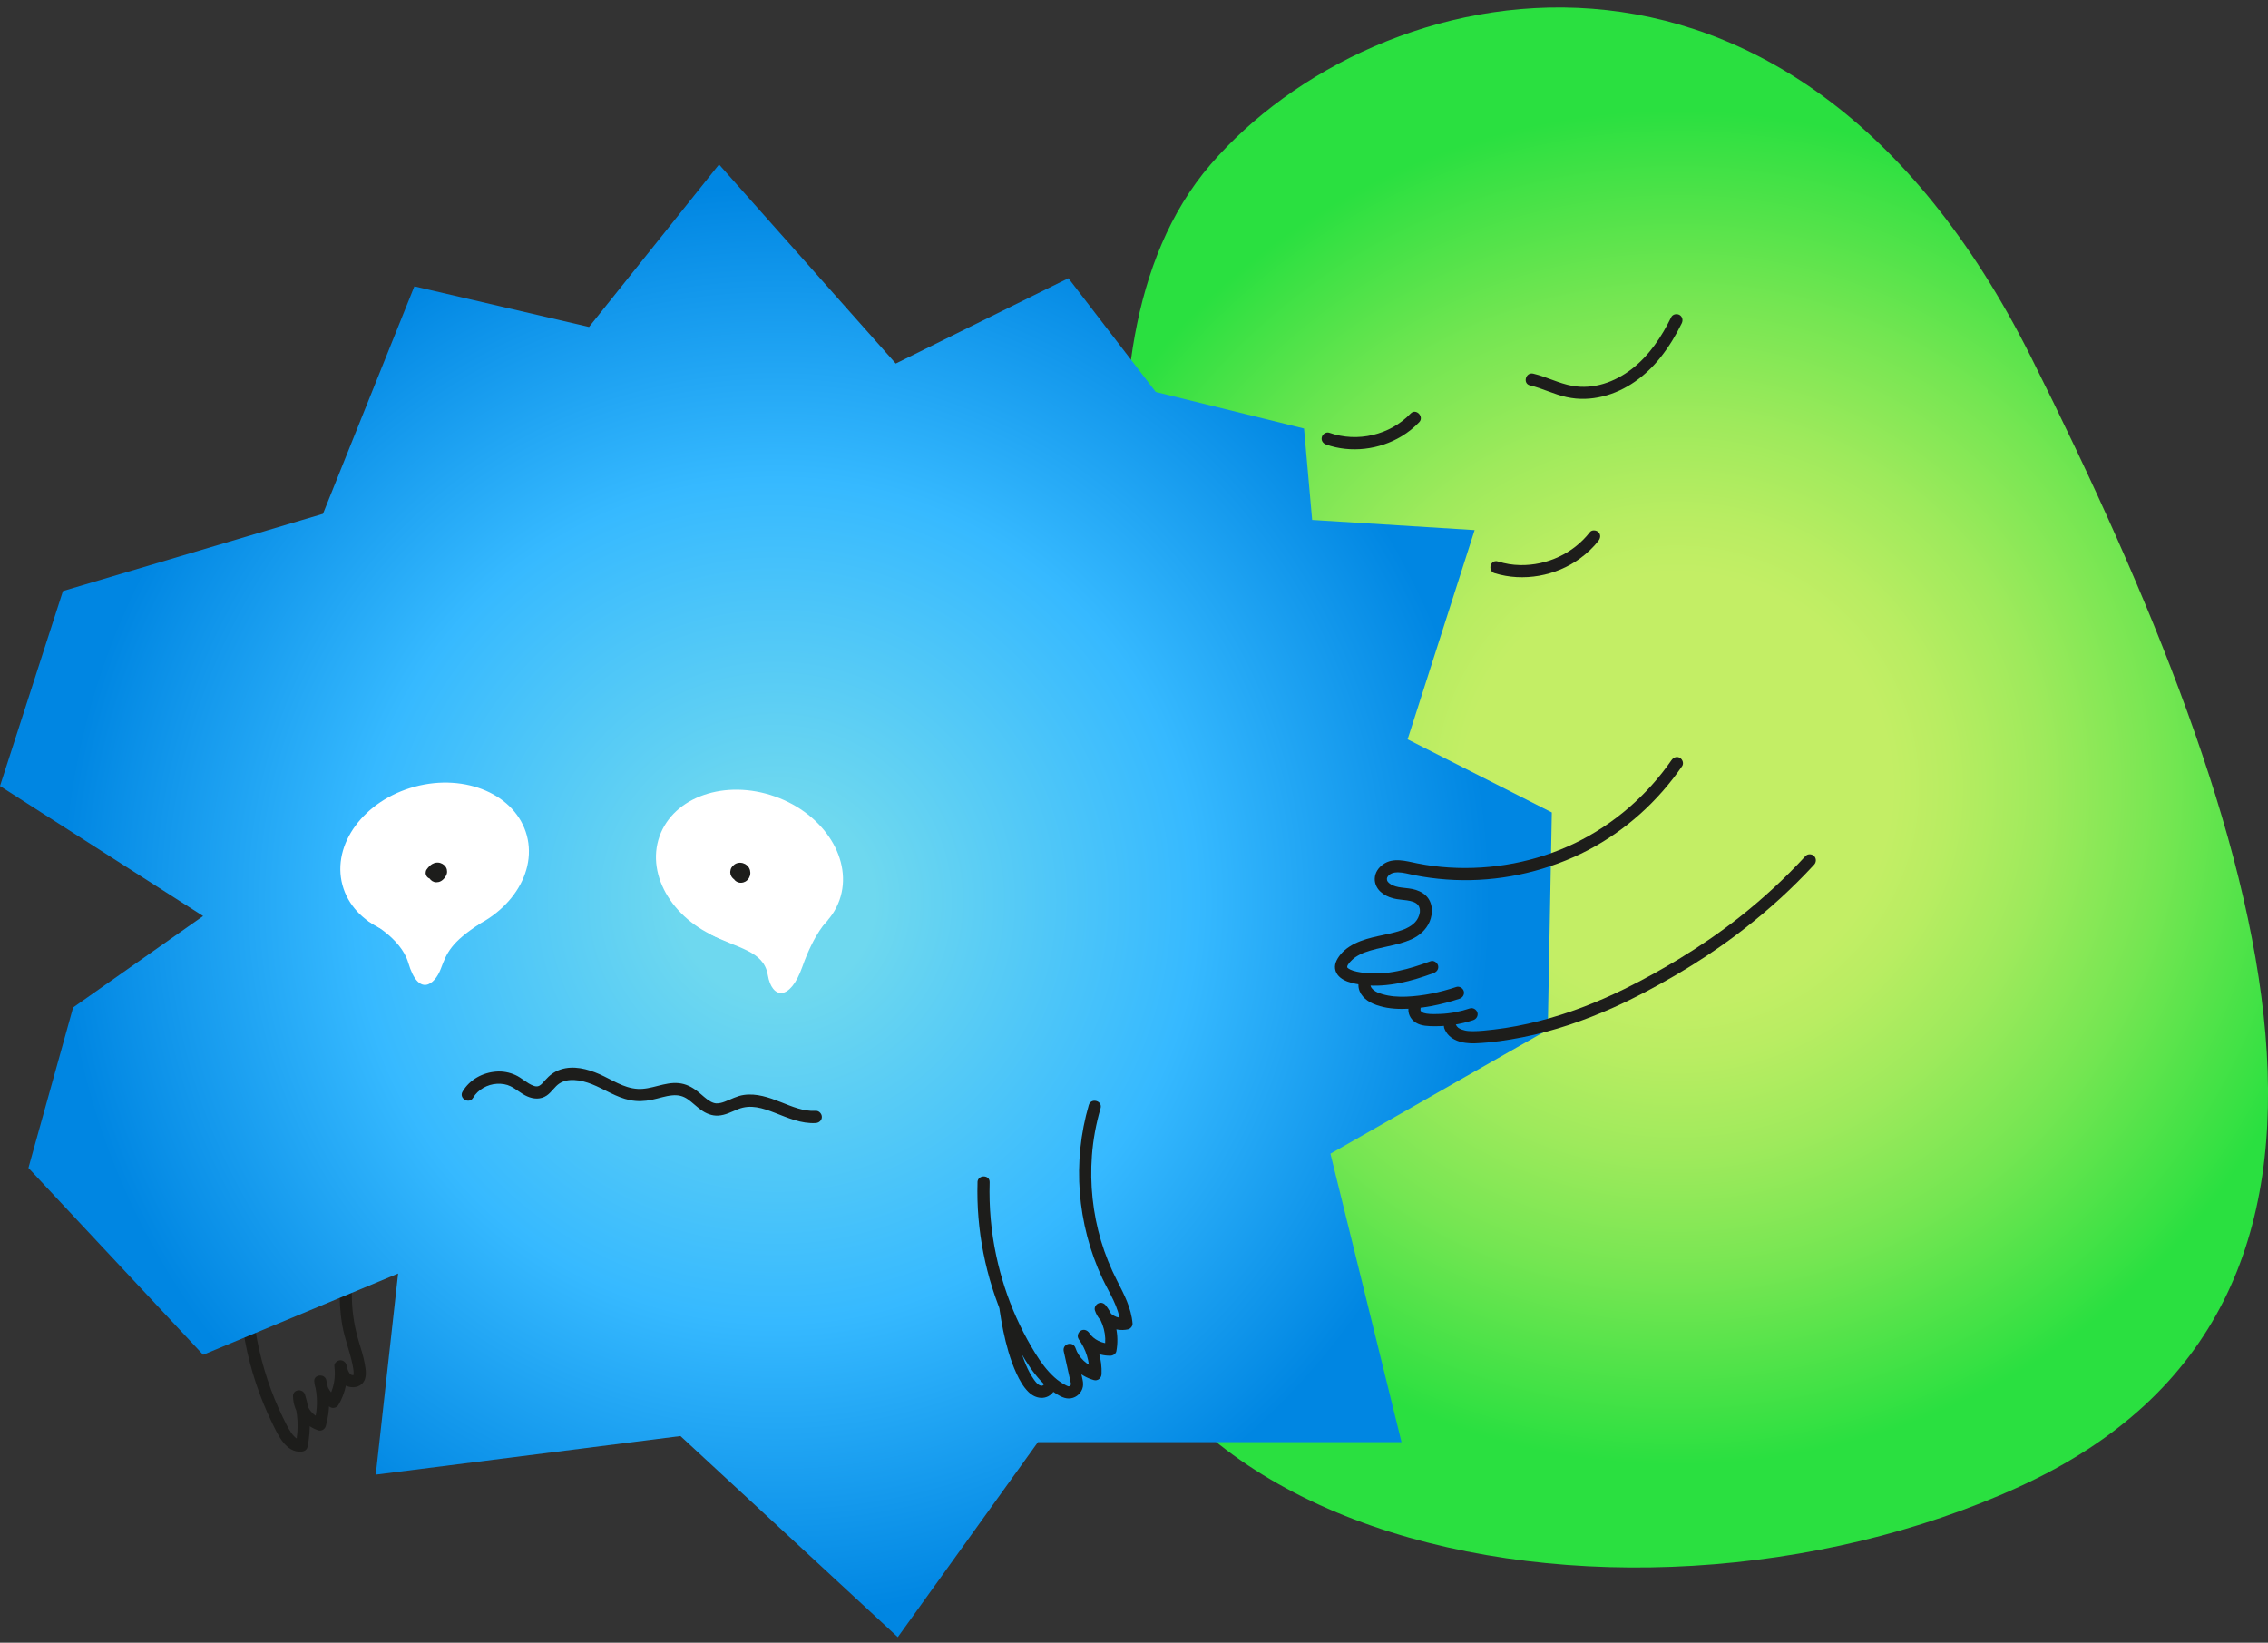
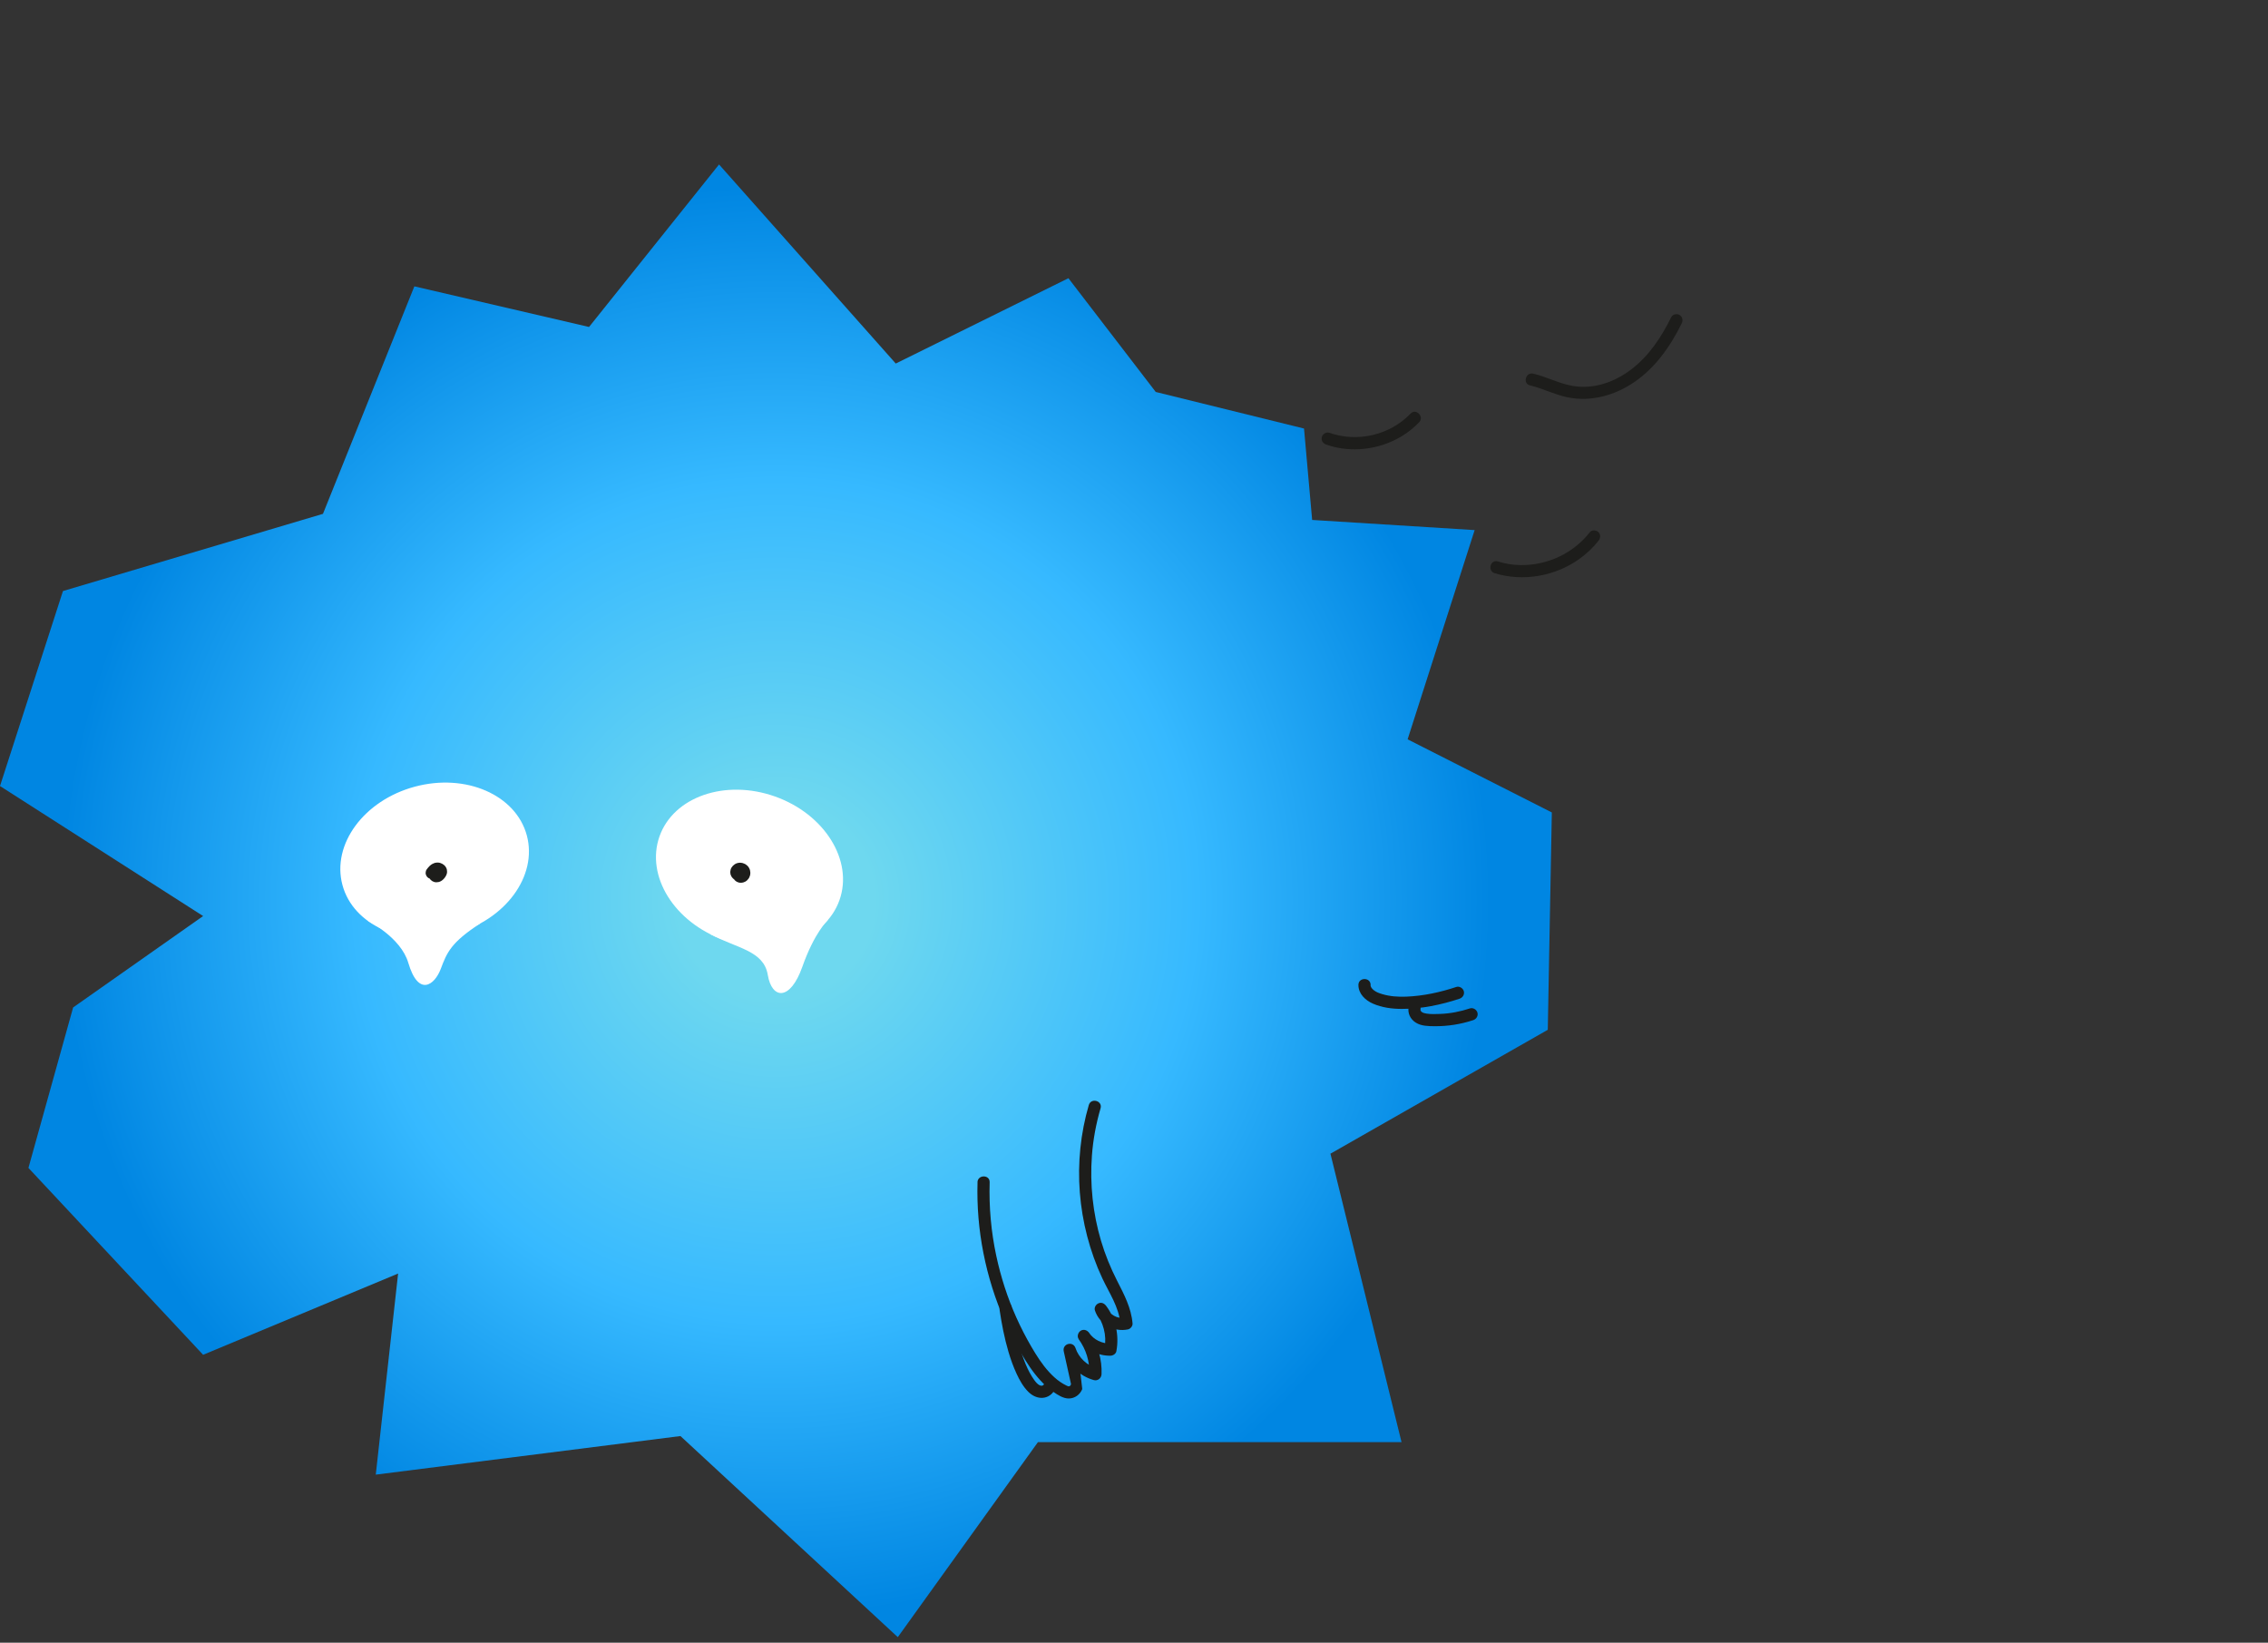
<svg xmlns="http://www.w3.org/2000/svg" width="243" height="176" viewBox="0 0 243 176" fill="none">
  <rect x="0" y="0" width="243" height="176" fill="#333333" stroke="none" />
-   <path d="M25.761 134.65C25.28 140.737 26.47 146.926 29.14 152.417C29.75 153.668 30.609 155.668 32.311 155.527C32.586 155.505 32.877 155.342 32.94 155.048C33.341 153.181 33.262 151.235 32.677 149.414C32.457 148.732 31.382 148.826 31.395 149.588C31.421 151.246 32.535 152.733 34.105 153.25C34.442 153.361 34.814 153.12 34.907 152.793C35.371 151.176 35.384 149.457 34.953 147.832C34.77 147.142 33.602 147.255 33.671 148.006C33.776 149.148 34.379 150.164 35.369 150.756C35.674 150.939 36.083 150.824 36.261 150.521C36.997 149.283 37.323 147.805 37.134 146.376L35.852 146.55C36.024 147.233 36.27 147.973 36.899 148.371C37.458 148.726 38.296 148.743 38.788 148.258C39.378 147.675 39.197 146.748 39.064 146.021C38.931 145.294 38.69 144.543 38.468 143.814C38.022 142.345 37.761 140.859 37.706 139.322C37.652 137.786 37.767 136.247 37.98 134.728C38.229 132.963 38.59 131.218 38.958 129.477C39.029 129.133 38.855 128.772 38.501 128.674C38.176 128.584 37.772 128.782 37.697 129.131C37.095 131.984 36.501 134.867 36.401 137.79C36.353 139.209 36.435 140.63 36.681 142.03C36.927 143.429 37.476 144.769 37.763 146.171C37.833 146.506 37.904 146.865 37.889 147.209C37.885 147.285 37.87 147.209 37.876 147.324C37.887 147.314 37.896 147.303 37.907 147.294L37.863 147.34L37.896 147.311C37.828 147.348 37.824 147.351 37.88 147.32C37.811 147.335 37.798 147.34 37.841 147.333C37.885 147.329 37.872 147.327 37.798 147.333C37.732 147.322 37.676 147.32 37.613 147.285C37.567 147.259 37.493 147.196 37.419 147.085C37.249 146.824 37.184 146.506 37.108 146.21C37.032 145.914 36.703 145.697 36.392 145.742C36.105 145.786 35.782 146.058 35.826 146.384C35.987 147.603 35.761 148.813 35.132 149.873L36.024 149.638C35.443 149.292 35.032 148.661 34.973 148.014L33.691 148.188C34.063 149.594 34.046 151.059 33.645 152.456L34.448 151.999C33.439 151.666 32.714 150.639 32.699 149.596L31.417 149.771C31.93 151.368 32.033 153.068 31.68 154.711L32.309 154.232C32.235 154.238 32.159 154.245 32.083 154.236C32.187 154.247 31.967 154.204 31.972 154.206C31.9 154.184 31.839 154.151 31.735 154.08C31.558 153.96 31.349 153.721 31.212 153.518C30.838 152.974 30.555 152.36 30.265 151.768C29.65 150.502 29.121 149.196 28.677 147.86C27.776 145.152 27.212 142.332 27.029 139.483C26.925 137.877 26.94 136.265 27.066 134.661C27.095 134.308 26.747 134.008 26.413 134.008C26.037 134.008 25.789 134.308 25.761 134.661V134.65Z" fill="#1D1D1B" />
-   <path d="M125.354 79.645C125.354 79.645 112.078 38.078 129.706 17.621C147.334 -2.836 191.83 -13.3 217.628 38.296C243.426 89.891 259.195 139.711 216.322 159.297C173.45 178.884 107.508 165.609 116.866 115.119C126.224 64.629 125.354 79.645 125.354 79.645Z" fill="url(#paint0_radial_3296_2408)" />
  <path d="M166.268 87.045L150.816 79.21L157.998 56.794L140.588 55.706L139.717 45.913L123.831 41.995L114.473 29.808L95.974 38.949L77.04 17.621L63.112 35.031L44.396 30.679L34.603 55.053L6.746 63.323L0 84.215L21.763 98.144L7.835 107.937L3.047 125.13L21.763 145.151L42.655 136.446L40.261 157.991L72.906 153.857L96.192 175.402L111.208 154.509L150.164 154.509L142.547 123.606L165.833 110.331L166.268 87.045Z" fill="url(#paint1_radial_3296_2408)" />
  <path d="M48.683 100.045C54.139 98.581 57.615 93.866 56.447 89.512C55.279 85.159 49.909 82.817 44.453 84.281C38.997 85.745 35.521 90.461 36.689 94.814C37.857 99.167 43.227 101.509 48.683 100.045Z" fill="white" />
  <path d="M89.945 96.437C91.449 92.188 88.351 87.215 83.026 85.331C77.7 83.446 72.164 85.362 70.66 89.611C69.157 93.86 72.255 98.833 77.58 100.717C82.905 102.602 88.441 100.686 89.945 96.437Z" fill="white" />
  <path d="M76.074 100.078C78.999 101.625 81.828 101.843 82.264 104.454C82.699 107.066 84.657 107.283 85.963 103.584C87.269 99.884 88.681 98.602 88.681 98.602L85.093 92.92" fill="white" />
  <path d="M51.468 98.931C48.314 100.972 47.879 102.06 47.226 103.801C46.573 105.542 44.832 106.848 43.744 103.148C42.943 100.426 39.433 98.667 39.433 98.667L41.568 89.873" fill="white" />
  <path d="M78.95 93.127C78.95 93.127 78.932 93.136 78.923 93.141L79.08 93.075C79.063 93.082 79.043 93.088 79.026 93.091L79.2 93.067C79.18 93.067 79.163 93.067 79.143 93.067L79.317 93.091C79.291 93.086 79.267 93.08 79.243 93.071L79.4 93.136C79.376 93.125 79.352 93.112 79.332 93.095L79.465 93.197C79.448 93.182 79.43 93.167 79.415 93.147L79.517 93.28C79.5 93.258 79.487 93.236 79.476 93.212L79.541 93.369C79.535 93.35 79.528 93.332 79.526 93.312L79.55 93.487C79.548 93.46 79.548 93.436 79.55 93.41L79.526 93.585C79.531 93.558 79.537 93.534 79.546 93.51L79.481 93.667C79.493 93.637 79.511 93.609 79.531 93.58L79.428 93.713C79.45 93.687 79.474 93.663 79.5 93.641L79.367 93.743C79.396 93.722 79.424 93.704 79.457 93.691L79.3 93.757C79.335 93.741 79.372 93.733 79.409 93.726L79.235 93.75C79.274 93.746 79.311 93.746 79.35 93.75L79.176 93.726C79.217 93.733 79.258 93.743 79.298 93.759L79.141 93.693C79.176 93.709 79.208 93.728 79.241 93.75L79.108 93.648C79.139 93.672 79.165 93.698 79.189 93.728L79.087 93.595C79.108 93.624 79.124 93.652 79.139 93.685L79.073 93.528C79.089 93.563 79.097 93.6 79.104 93.639L79.08 93.465C79.084 93.504 79.084 93.541 79.08 93.58L79.104 93.406C79.097 93.447 79.087 93.489 79.071 93.528L79.137 93.371C79.121 93.404 79.106 93.432 79.084 93.46L79.187 93.328C79.167 93.352 79.145 93.373 79.119 93.393L79.252 93.291C79.226 93.31 79.198 93.326 79.169 93.339L79.326 93.273C79.3 93.284 79.274 93.291 79.245 93.295L79.419 93.271C79.391 93.275 79.365 93.275 79.337 93.271L79.511 93.295C79.487 93.291 79.465 93.286 79.444 93.275L79.6 93.341C79.585 93.334 79.57 93.326 79.557 93.315L79.689 93.417C79.674 93.404 79.659 93.391 79.646 93.376L79.748 93.508C79.733 93.489 79.722 93.469 79.711 93.447L79.776 93.604C79.77 93.585 79.763 93.567 79.759 93.547L79.783 93.722C79.781 93.702 79.781 93.683 79.783 93.663L79.759 93.837C79.761 93.822 79.766 93.806 79.772 93.789L79.707 93.946C79.711 93.933 79.718 93.922 79.726 93.911C79.774 93.837 79.8 93.754 79.805 93.667C79.824 93.58 79.82 93.493 79.794 93.406C79.774 93.321 79.735 93.247 79.676 93.184C79.631 93.112 79.57 93.058 79.493 93.016C79.341 92.936 79.158 92.897 78.991 92.951L78.834 93.016C78.736 93.075 78.658 93.154 78.599 93.252C78.558 93.315 78.529 93.389 78.508 93.46C78.497 93.495 78.495 93.543 78.49 93.576C78.486 93.615 78.475 93.661 78.477 93.702C78.488 93.859 78.519 94.013 78.606 94.148C78.64 94.2 78.682 94.253 78.723 94.3C78.732 94.309 78.738 94.318 78.747 94.327C78.793 94.37 78.847 94.409 78.899 94.444C78.91 94.453 78.921 94.459 78.934 94.466C78.993 94.496 79.058 94.525 79.121 94.544C79.135 94.549 79.147 94.551 79.161 94.553C79.241 94.568 79.328 94.586 79.411 94.577C79.487 94.57 79.576 94.564 79.655 94.538C79.718 94.516 79.779 94.488 79.837 94.462C79.853 94.455 79.866 94.448 79.881 94.44C80.033 94.348 80.127 94.244 80.227 94.103C80.242 94.081 80.255 94.057 80.266 94.033C80.299 93.961 80.336 93.885 80.358 93.806C80.379 93.728 80.386 93.645 80.392 93.565C80.394 93.534 80.394 93.504 80.392 93.474C80.384 93.393 80.377 93.31 80.358 93.232C80.338 93.154 80.301 93.078 80.266 93.006C80.22 92.91 80.151 92.821 80.072 92.749C80.014 92.694 79.948 92.644 79.881 92.601C79.857 92.586 79.831 92.573 79.805 92.559C79.733 92.527 79.659 92.492 79.583 92.47C79.507 92.448 79.417 92.442 79.335 92.433C79.306 92.431 79.278 92.431 79.248 92.433C79.167 92.44 79.08 92.448 79.002 92.47C78.899 92.501 78.795 92.542 78.71 92.605C78.571 92.707 78.471 92.797 78.377 92.949C78.284 93.101 78.26 93.239 78.242 93.408C78.242 93.424 78.24 93.439 78.242 93.452C78.244 93.521 78.255 93.595 78.268 93.663C78.27 93.676 78.275 93.689 78.279 93.702C78.299 93.763 78.327 93.828 78.358 93.885C78.364 93.896 78.371 93.909 78.377 93.92C78.414 93.972 78.456 94.026 78.497 94.076C78.549 94.137 78.621 94.185 78.684 94.229C78.747 94.272 78.832 94.303 78.906 94.331C78.98 94.359 79.067 94.364 79.145 94.37C79.158 94.37 79.171 94.37 79.184 94.37C79.25 94.368 79.322 94.357 79.387 94.344C79.402 94.342 79.415 94.338 79.428 94.331C79.491 94.307 79.557 94.283 79.615 94.248C79.757 94.163 79.872 94.018 79.916 93.859C79.944 93.772 79.946 93.685 79.927 93.598C79.922 93.51 79.896 93.43 79.848 93.354C79.759 93.215 79.624 93.093 79.459 93.053C79.293 93.014 79.108 93.027 78.956 93.119L78.95 93.127Z" fill="#1D1D1B" />
  <path d="M46.814 93.846C46.822 93.833 46.833 93.822 46.842 93.809L46.74 93.942C46.82 93.837 46.907 93.733 47.012 93.652L46.879 93.754C46.923 93.722 46.971 93.693 47.021 93.672L46.864 93.737C46.903 93.722 46.942 93.709 46.984 93.702L46.809 93.726C46.846 93.722 46.883 93.722 46.92 93.726L46.746 93.702C46.783 93.709 46.82 93.717 46.855 93.733L46.699 93.667C46.733 93.683 46.764 93.7 46.794 93.722L46.661 93.619C46.685 93.639 46.707 93.661 46.727 93.685L46.624 93.552C46.638 93.572 46.648 93.589 46.659 93.611L46.594 93.454C46.603 93.476 46.609 93.498 46.611 93.519L46.587 93.345C46.587 93.365 46.587 93.384 46.587 93.404L46.611 93.23C46.607 93.258 46.601 93.284 46.59 93.313L46.655 93.156C46.629 93.217 46.592 93.271 46.55 93.323L46.653 93.191C46.614 93.239 46.572 93.284 46.524 93.323L46.657 93.221C46.624 93.245 46.592 93.267 46.557 93.282L46.714 93.217C46.681 93.23 46.651 93.239 46.618 93.243L46.792 93.219C46.768 93.219 46.746 93.219 46.722 93.219L46.897 93.243C46.883 93.241 46.87 93.236 46.857 93.232L47.014 93.297C46.995 93.289 46.977 93.28 46.962 93.267L47.095 93.369C47.079 93.356 47.064 93.341 47.051 93.323L47.153 93.456C47.138 93.437 47.127 93.415 47.118 93.393L47.184 93.55C47.177 93.53 47.171 93.511 47.169 93.491L47.193 93.665C47.193 93.65 47.19 93.632 47.193 93.617L47.169 93.791C47.169 93.776 47.175 93.761 47.179 93.748L47.114 93.904C47.114 93.904 47.123 93.889 47.127 93.881L47.025 94.013C47.025 94.013 47.04 93.996 47.051 93.987L46.918 94.09C46.918 94.09 46.936 94.079 46.944 94.074C47.086 94.002 47.203 93.833 47.245 93.685C47.273 93.598 47.275 93.511 47.256 93.424C47.251 93.337 47.225 93.256 47.177 93.18C47.088 93.041 46.953 92.919 46.788 92.879L46.614 92.856C46.496 92.856 46.385 92.886 46.285 92.945C46.03 93.075 45.882 93.367 45.885 93.646C45.885 93.878 45.989 94.12 46.157 94.279C46.263 94.381 46.381 94.453 46.522 94.494C46.681 94.542 46.822 94.529 46.984 94.501C47.184 94.464 47.384 94.329 47.523 94.185C47.673 94.029 47.804 93.837 47.867 93.626C47.915 93.469 47.904 93.328 47.878 93.169C47.874 93.145 47.869 93.125 47.861 93.104C47.834 93.034 47.808 92.96 47.767 92.899C47.719 92.825 47.663 92.749 47.593 92.692C47.454 92.579 47.369 92.527 47.199 92.466C47.012 92.398 46.805 92.403 46.614 92.444C46.583 92.451 46.553 92.462 46.524 92.472C46.45 92.503 46.372 92.531 46.302 92.573C46.207 92.627 46.12 92.699 46.037 92.773C45.904 92.893 45.8 93.043 45.693 93.184C45.645 93.258 45.619 93.341 45.615 93.428C45.595 93.515 45.599 93.602 45.626 93.689C45.667 93.841 45.785 94.005 45.926 94.079C46.078 94.159 46.261 94.198 46.429 94.144L46.585 94.079C46.683 94.02 46.762 93.942 46.82 93.844L46.814 93.846Z" fill="#1D1D1B" />
-   <path d="M50.685 117.621C51.21 116.727 52.235 116.172 53.24 116.118C53.769 116.089 54.27 116.168 54.698 116.379C55.321 116.686 55.834 117.173 56.47 117.456C57.164 117.767 57.941 117.815 58.592 117.365C59.108 117.008 59.449 116.392 59.948 116.076C60.446 115.761 60.957 115.691 61.543 115.715C62.172 115.743 62.822 115.924 63.434 116.165C64.77 116.696 66.041 117.578 67.499 117.867C68.291 118.024 69.06 117.991 69.85 117.828C70.57 117.68 71.279 117.423 72.015 117.356C72.683 117.295 73.188 117.421 73.71 117.785C74.154 118.094 74.616 118.555 75.099 118.905C75.634 119.295 76.285 119.565 76.957 119.523C77.728 119.478 78.381 119.112 79.084 118.831C80.426 118.294 81.7 118.709 83.04 119.232C84.381 119.754 85.867 120.418 87.404 120.318C87.756 120.296 88.056 120.035 88.056 119.665C88.056 119.33 87.758 118.99 87.404 119.012C86.096 119.095 84.844 118.546 83.615 118.061C82.385 117.576 81.055 117.114 79.689 117.312C78.962 117.417 78.339 117.769 77.665 118.026C77.356 118.144 77.064 118.222 76.74 118.215C76.557 118.211 76.302 118.115 76.117 118.009C75.615 117.724 75.225 117.31 74.74 116.929C74.133 116.453 73.493 116.124 72.714 116.046C71.203 115.896 69.808 116.753 68.307 116.662C66.805 116.57 65.545 115.667 64.237 115.09C62.929 114.514 61.436 114.135 60.065 114.585C59.395 114.805 58.87 115.206 58.411 115.73C58.222 115.946 58.028 116.189 57.808 116.311C57.721 116.359 57.636 116.387 57.547 116.394C57.395 116.403 57.299 116.381 57.123 116.313C56.466 116.065 55.898 115.482 55.232 115.182C54.566 114.881 53.88 114.755 53.173 114.807C51.708 114.912 50.313 115.669 49.562 116.953C49.136 117.68 50.265 118.337 50.69 117.613L50.685 117.621Z" fill="#1D1D1B" />
-   <path d="M179.099 81.429C176.484 85.213 172.919 88.31 168.777 90.319C164.597 92.347 159.879 93.237 155.245 92.943C154.103 92.872 152.969 92.724 151.848 92.499C150.651 92.26 149.289 91.827 148.19 92.606C147.691 92.959 147.324 93.487 147.295 94.114C147.271 94.647 147.513 95.17 147.9 95.529C148.288 95.888 148.773 96.119 149.276 96.251C149.748 96.378 150.305 96.395 150.745 96.465C151.208 96.539 151.628 96.628 151.92 96.948C152.009 97.046 152.068 97.172 152.103 97.311C152.114 97.355 152.124 97.398 152.131 97.442C152.116 97.333 152.131 97.477 152.131 97.503C152.131 97.559 152.131 97.616 152.131 97.672C152.124 97.803 152.146 97.631 152.122 97.775C151.972 98.608 151.432 99.105 150.664 99.468C150.625 99.485 150.588 99.503 150.549 99.522C150.362 99.607 150.612 99.498 150.497 99.544C150.405 99.581 150.314 99.616 150.222 99.648C150.013 99.722 149.8 99.788 149.585 99.849C149.162 99.966 148.736 100.06 148.309 100.153C147.458 100.338 146.594 100.508 145.778 100.824C144.962 101.139 144.159 101.594 143.598 102.299C143.206 102.791 142.884 103.392 143.102 104.034C143.3 104.617 143.826 104.956 144.375 105.165C144.923 105.374 145.58 105.472 146.183 105.542C146.786 105.612 147.421 105.62 148.042 105.579C149.326 105.496 150.594 105.226 151.824 104.854C152.429 104.671 153.028 104.465 153.622 104.243C153.952 104.119 154.177 103.801 154.079 103.44C153.992 103.122 153.609 102.861 153.276 102.983C151.015 103.825 148.573 104.532 146.135 104.227C145.661 104.169 145.051 104.066 144.668 103.877C144.501 103.794 144.362 103.707 144.322 103.59C144.359 103.705 144.335 103.577 144.353 103.514C144.386 103.398 144.473 103.289 144.542 103.192C144.551 103.181 144.618 103.096 144.56 103.168C144.588 103.133 144.616 103.1 144.645 103.067C144.716 102.987 144.79 102.909 144.869 102.837C144.93 102.778 144.995 102.721 145.06 102.667C145.16 102.584 145.102 102.634 145.08 102.652C145.132 102.613 145.184 102.578 145.236 102.541C145.398 102.434 145.565 102.338 145.737 102.251C145.972 102.134 146.018 102.116 146.246 102.032C147.863 101.44 149.62 101.353 151.202 100.647C152.07 100.258 152.797 99.631 153.176 98.743C153.554 97.855 153.537 96.669 152.758 95.94C152.362 95.57 151.852 95.355 151.328 95.248C150.84 95.148 150.248 95.124 149.837 95.041C149.452 94.965 149.049 94.819 148.823 94.604C148.782 94.565 148.742 94.526 148.705 94.482C148.631 94.395 148.766 94.597 148.671 94.428C148.649 94.391 148.625 94.352 148.61 94.312C148.647 94.404 148.612 94.297 148.61 94.284C148.603 94.254 148.592 94.169 148.599 94.136C148.618 94.014 148.636 93.988 148.71 93.881C148.919 93.583 149.352 93.453 149.781 93.459C150.364 93.466 150.934 93.644 151.502 93.757C152.647 93.986 153.807 94.142 154.971 94.227C159.609 94.569 164.307 93.727 168.558 91.851C172.74 90.005 176.414 87.076 179.213 83.468C179.563 83.015 179.903 82.556 180.229 82.086C180.429 81.796 180.283 81.361 179.994 81.194C179.67 81.004 179.302 81.137 179.102 81.429H179.099Z" fill="#1D1D1B" />
  <path d="M145.545 105.523C145.545 106.483 146.289 107.175 147.114 107.534C148.072 107.95 149.142 108.091 150.18 108.093C152.27 108.1 154.405 107.656 156.381 107.001C156.716 106.89 156.933 106.55 156.838 106.198C156.748 105.871 156.37 105.63 156.035 105.741C154.313 106.313 152.5 106.707 150.683 106.779C149.808 106.814 148.933 106.759 148.091 106.507C147.754 106.405 147.449 106.3 147.16 106.065C147.094 106.011 146.97 105.878 146.931 105.813C146.927 105.806 146.853 105.641 146.877 105.71C146.835 105.586 146.851 105.612 146.851 105.525C146.851 104.685 145.545 104.683 145.545 105.525V105.523Z" fill="#1D1D1B" />
  <path d="M150.932 107.856C150.788 108.545 151.108 109.203 151.702 109.57C152.296 109.938 153.045 109.94 153.713 109.947C155.11 109.96 156.516 109.736 157.841 109.298C158.176 109.187 158.394 108.848 158.298 108.495C158.209 108.169 157.83 107.927 157.495 108.038C156.468 108.378 155.406 108.587 154.324 108.63C153.835 108.65 153.319 108.669 152.834 108.595C152.651 108.567 152.431 108.513 152.303 108.4C152.274 108.376 152.235 108.319 152.218 108.293C152.194 108.26 152.192 108.197 152.192 108.199C152.263 107.853 152.092 107.494 151.735 107.396C151.41 107.307 151.003 107.505 150.932 107.853V107.856Z" fill="#1D1D1B" />
-   <path d="M154.727 110.112C155.204 111.505 156.758 111.829 158.072 111.777C159.774 111.709 161.485 111.457 163.154 111.126C166.512 110.46 169.766 109.337 172.886 107.94C175.171 106.917 177.387 105.731 179.548 104.464C181.77 103.163 183.925 101.744 185.983 100.197C188.634 98.205 191.135 96.02 193.435 93.633C193.75 93.307 194.062 92.974 194.371 92.641C194.61 92.382 194.627 91.975 194.371 91.718C194.129 91.476 193.687 91.457 193.448 91.718C191.235 94.116 188.83 96.334 186.262 98.351C184.216 99.957 182.062 101.426 179.84 102.773C177.961 103.912 176.031 104.982 174.059 105.953C171.117 107.4 168.046 108.591 164.867 109.402C163.291 109.805 161.689 110.116 160.072 110.303C159.319 110.39 158.551 110.482 157.794 110.48C157.639 110.48 157.483 110.473 157.328 110.46C157.287 110.456 157.152 110.44 157.165 110.443C157.165 110.443 157.023 110.417 156.971 110.406C156.836 110.377 156.704 110.338 156.573 110.292C156.469 110.255 156.58 110.303 156.484 110.253C156.416 110.218 156.351 110.181 156.288 110.142C156.262 110.125 156.233 110.107 156.21 110.088C156.22 110.097 156.273 110.14 156.22 110.09C156.175 110.047 156.129 110.005 156.09 109.955C156.042 109.899 156.09 109.953 156.096 109.962C156.079 109.936 156.062 109.907 156.046 109.881C156.031 109.855 156.016 109.825 156.001 109.796C156.014 109.822 156.038 109.896 155.994 109.768C155.881 109.435 155.546 109.215 155.191 109.311C154.867 109.4 154.621 109.779 154.734 110.114L154.727 110.112Z" fill="#1D1D1B" />
-   <path d="M104.736 126.664C104.581 131.771 105.606 136.877 107.659 141.552C108.17 142.714 108.745 143.848 109.387 144.945C110.029 146.041 110.66 147.014 111.48 147.906C111.896 148.359 112.357 148.77 112.862 149.125C113.33 149.454 113.924 149.837 114.514 149.832C115.158 149.828 115.726 149.415 115.955 148.82C116.083 148.49 116.063 148.15 115.989 147.809C115.746 146.681 115.491 145.556 115.241 144.429L113.981 144.777C114.475 146.266 115.678 147.436 117.195 147.861C117.62 147.98 118.003 147.65 118.022 147.232C118.092 145.663 117.624 144.072 116.695 142.801C116.488 142.516 116.127 142.376 115.802 142.566C115.515 142.733 115.369 143.166 115.567 143.458C116.336 144.583 117.611 145.277 118.982 145.249C119.25 145.243 119.559 145.051 119.611 144.77C119.924 143.077 119.559 141.286 118.51 139.904C118.314 139.645 118.016 139.495 117.694 139.637C117.411 139.761 117.21 140.094 117.315 140.407C117.805 141.874 119.356 142.755 120.867 142.427C121.126 142.37 121.369 142.067 121.345 141.798C121.208 140.131 120.433 138.672 119.685 137.21C118.982 135.832 118.403 134.407 117.963 132.925C117.091 129.976 116.764 126.884 116.991 123.817C117.117 122.096 117.435 120.394 117.918 118.738C118.153 117.93 116.895 117.584 116.658 118.389C115.774 121.417 115.448 124.611 115.694 127.754C115.939 130.897 116.753 134.076 118.116 136.977C118.843 138.522 119.894 140.05 120.037 141.798L120.516 141.169C120.135 141.251 119.72 141.177 119.352 140.968C118.984 140.76 118.692 140.429 118.571 140.063L117.378 140.566C118.209 141.66 118.599 143.062 118.346 144.427L118.975 143.948C118.096 143.965 117.202 143.554 116.688 142.803L115.561 143.462C116.366 144.566 116.771 145.869 116.71 147.234L117.537 146.605C116.473 146.307 115.583 145.478 115.234 144.433C114.969 143.637 113.794 143.956 113.974 144.781C114.192 145.763 114.41 146.744 114.627 147.726C114.664 147.891 114.71 148.057 114.738 148.222C114.747 148.27 114.747 148.305 114.753 148.279C114.745 148.322 114.732 148.37 114.716 148.414C114.753 148.316 114.651 148.472 114.699 148.429C114.758 148.377 114.594 148.525 114.612 148.511C114.684 148.448 114.505 148.546 114.605 148.509C114.588 148.516 114.486 148.533 114.577 148.529C114.531 148.529 114.484 148.535 114.436 148.529C114.481 148.533 114.329 148.479 114.285 148.459C114.042 148.342 113.809 148.205 113.585 148.052C113.145 147.752 112.756 147.38 112.396 146.99C111.65 146.178 111.06 145.24 110.505 144.292C109.913 143.277 109.376 142.231 108.895 141.16C107.944 139.04 107.228 136.81 106.742 134.54C106.188 131.954 105.955 129.312 106.035 126.67C106.061 125.83 104.756 125.83 104.729 126.67L104.736 126.664Z" fill="#1D1D1B" />
+   <path d="M104.736 126.664C104.581 131.771 105.606 136.877 107.659 141.552C108.17 142.714 108.745 143.848 109.387 144.945C110.029 146.041 110.66 147.014 111.48 147.906C111.896 148.359 112.357 148.77 112.862 149.125C113.33 149.454 113.924 149.837 114.514 149.832C115.158 149.828 115.726 149.415 115.955 148.82C115.746 146.681 115.491 145.556 115.241 144.429L113.981 144.777C114.475 146.266 115.678 147.436 117.195 147.861C117.62 147.98 118.003 147.65 118.022 147.232C118.092 145.663 117.624 144.072 116.695 142.801C116.488 142.516 116.127 142.376 115.802 142.566C115.515 142.733 115.369 143.166 115.567 143.458C116.336 144.583 117.611 145.277 118.982 145.249C119.25 145.243 119.559 145.051 119.611 144.77C119.924 143.077 119.559 141.286 118.51 139.904C118.314 139.645 118.016 139.495 117.694 139.637C117.411 139.761 117.21 140.094 117.315 140.407C117.805 141.874 119.356 142.755 120.867 142.427C121.126 142.37 121.369 142.067 121.345 141.798C121.208 140.131 120.433 138.672 119.685 137.21C118.982 135.832 118.403 134.407 117.963 132.925C117.091 129.976 116.764 126.884 116.991 123.817C117.117 122.096 117.435 120.394 117.918 118.738C118.153 117.93 116.895 117.584 116.658 118.389C115.774 121.417 115.448 124.611 115.694 127.754C115.939 130.897 116.753 134.076 118.116 136.977C118.843 138.522 119.894 140.05 120.037 141.798L120.516 141.169C120.135 141.251 119.72 141.177 119.352 140.968C118.984 140.76 118.692 140.429 118.571 140.063L117.378 140.566C118.209 141.66 118.599 143.062 118.346 144.427L118.975 143.948C118.096 143.965 117.202 143.554 116.688 142.803L115.561 143.462C116.366 144.566 116.771 145.869 116.71 147.234L117.537 146.605C116.473 146.307 115.583 145.478 115.234 144.433C114.969 143.637 113.794 143.956 113.974 144.781C114.192 145.763 114.41 146.744 114.627 147.726C114.664 147.891 114.71 148.057 114.738 148.222C114.747 148.27 114.747 148.305 114.753 148.279C114.745 148.322 114.732 148.37 114.716 148.414C114.753 148.316 114.651 148.472 114.699 148.429C114.758 148.377 114.594 148.525 114.612 148.511C114.684 148.448 114.505 148.546 114.605 148.509C114.588 148.516 114.486 148.533 114.577 148.529C114.531 148.529 114.484 148.535 114.436 148.529C114.481 148.533 114.329 148.479 114.285 148.459C114.042 148.342 113.809 148.205 113.585 148.052C113.145 147.752 112.756 147.38 112.396 146.99C111.65 146.178 111.06 145.24 110.505 144.292C109.913 143.277 109.376 142.231 108.895 141.16C107.944 139.04 107.228 136.81 106.742 134.54C106.188 131.954 105.955 129.312 106.035 126.67C106.061 125.83 104.756 125.83 104.729 126.67L104.736 126.664Z" fill="#1D1D1B" />
  <path d="M107.097 140.319C107.323 141.845 107.617 143.368 108.054 144.848C108.291 145.647 108.574 146.434 108.925 147.192C109.242 147.873 109.632 148.576 110.17 149.111C110.544 149.486 111.025 149.751 111.565 149.766C112.104 149.781 112.605 149.518 112.903 149.065C113.097 148.772 112.962 148.343 112.668 148.173C112.348 147.986 111.969 148.112 111.776 148.408C111.817 148.345 111.704 148.458 111.771 148.415C111.769 148.415 111.678 148.454 111.726 148.441C111.789 148.426 111.649 148.458 111.638 148.46C111.558 148.471 111.623 148.46 111.638 148.46C111.604 148.46 111.565 148.463 111.532 148.46C111.451 148.45 111.514 148.456 111.53 148.46C111.486 148.452 111.436 148.439 111.395 148.419C111.162 148.312 110.96 148.058 110.805 147.845C110.437 147.331 110.143 146.761 109.9 146.18C109.377 144.931 109.014 143.499 108.738 142.136C108.592 141.418 108.468 140.698 108.361 139.973C108.309 139.625 107.869 139.431 107.558 139.516C107.184 139.618 107.051 139.969 107.101 140.319H107.097Z" fill="#1D1D1B" />
  <path d="M163.931 41.29C165.267 41.608 166.501 42.25 167.844 42.544C169.186 42.837 170.459 42.779 171.735 42.467C174.218 41.858 176.348 40.267 177.92 38.282C178.812 37.155 179.556 35.93 180.187 34.637C180.342 34.322 180.272 33.932 179.952 33.745C179.665 33.577 179.215 33.66 179.06 33.98C178.037 36.071 176.712 38.08 174.851 39.521C172.99 40.961 170.712 41.743 168.464 41.34C167.019 41.081 165.704 40.369 164.281 40.032C163.465 39.838 163.114 41.096 163.933 41.292L163.931 41.29Z" fill="#1D1D1B" />
  <path d="M151.138 44.307C148.923 46.627 145.426 47.428 142.429 46.368C142.096 46.251 141.715 46.501 141.626 46.825C141.526 47.187 141.748 47.511 142.083 47.629C144.729 48.564 147.787 48.188 150.179 46.74C150.866 46.325 151.506 45.813 152.061 45.232C152.616 44.651 151.719 43.7 151.138 44.31V44.307Z" fill="#1D1D1B" />
  <path d="M160.146 61.412C163.212 62.361 166.725 61.719 169.304 59.821C170.039 59.279 170.703 58.661 171.265 57.939C171.48 57.66 171.537 57.286 171.265 57.016C171.04 56.792 170.559 56.735 170.342 57.016C168.562 59.31 165.739 60.594 162.877 60.542C162.041 60.526 161.304 60.405 160.492 60.154C159.68 59.904 159.343 61.166 160.144 61.414L160.146 61.412Z" fill="#1D1D1B" />
  <defs>
    <radialGradient id="paint0_radial_3296_2408" cx="0" cy="0" r="1" gradientUnits="userSpaceOnUse" gradientTransform="translate(179.687 84.37) scale(74.309 74.309)">
      <stop offset="0.31" stop-color="#C3EE65" />
      <stop offset="0.39" stop-color="#B9ED62" />
      <stop offset="0.53" stop-color="#9FEA5C" />
      <stop offset="0.71" stop-color="#75E652" />
      <stop offset="0.92" stop-color="#3BE144" />
      <stop offset="0.98" stop-color="#2AE040" />
    </radialGradient>
    <radialGradient id="paint1_radial_3296_2408" cx="0" cy="0" r="1" gradientUnits="userSpaceOnUse" gradientTransform="translate(83.134 96.511) scale(81.04 81.04)">
      <stop offset="0.13" stop-color="#6ED8EF" />
      <stop offset="0.56" stop-color="#36B9FF" />
      <stop offset="0.95" stop-color="#0086E2" />
    </radialGradient>
  </defs>
</svg>